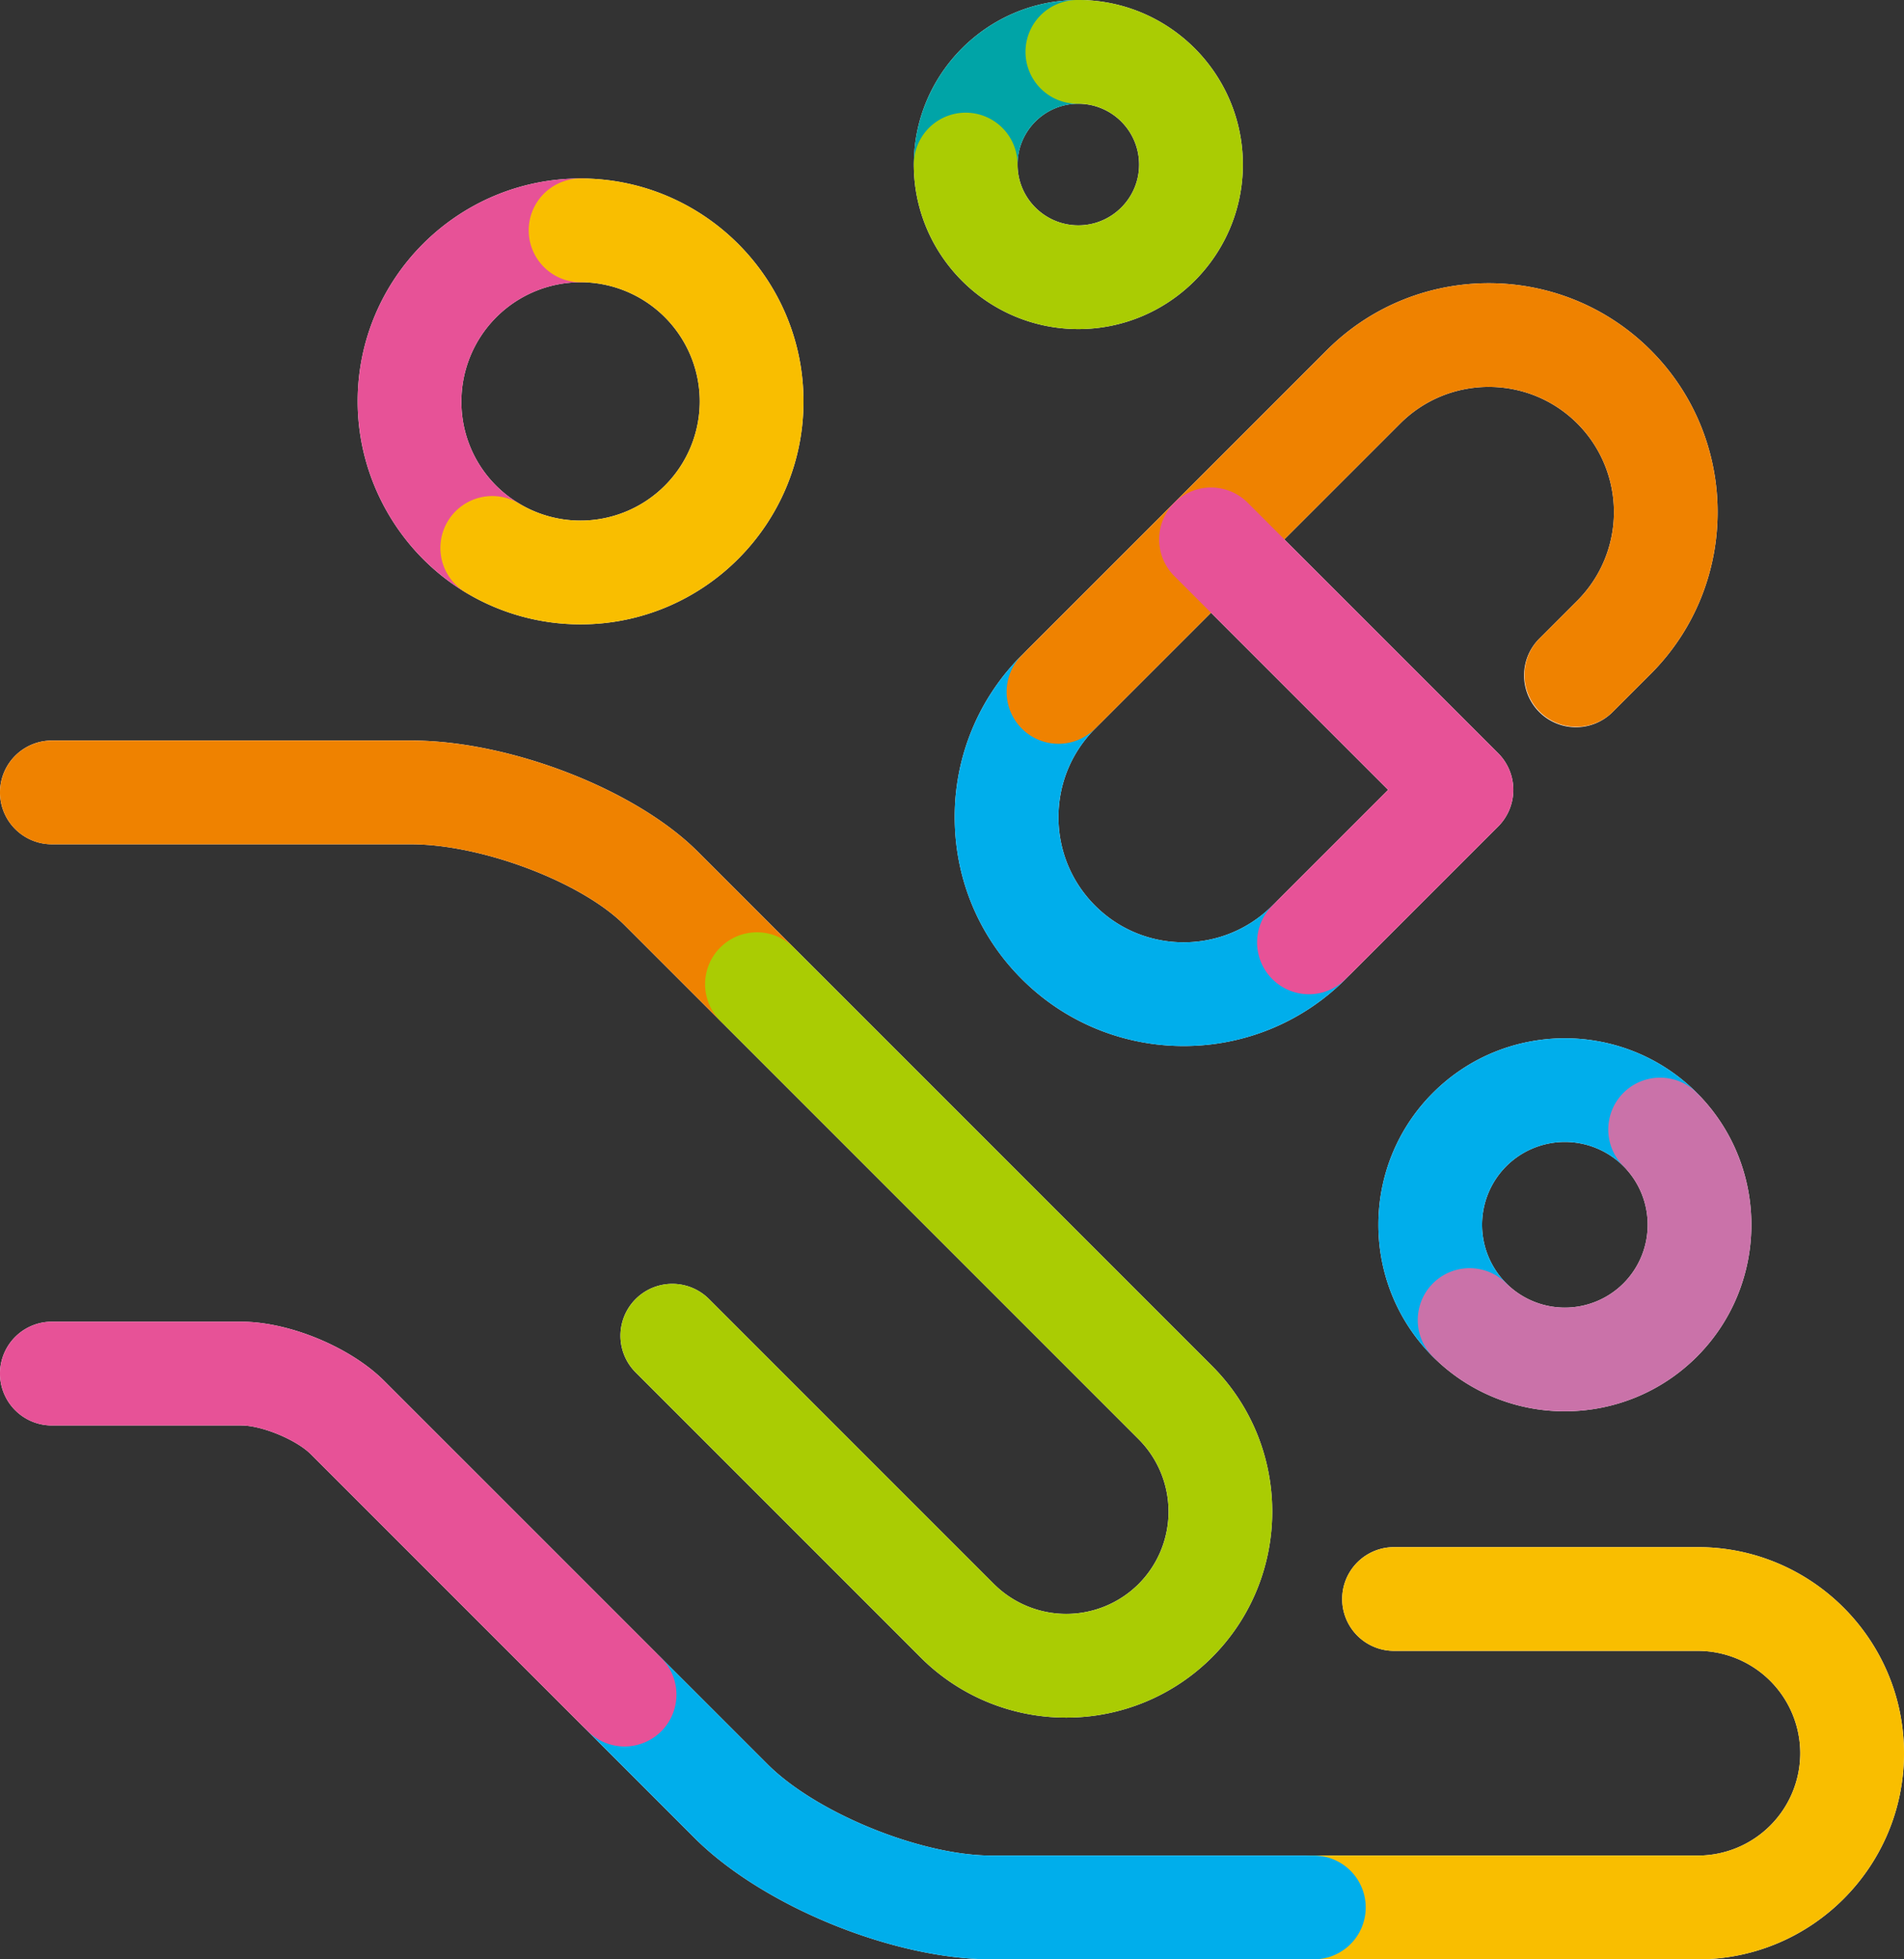
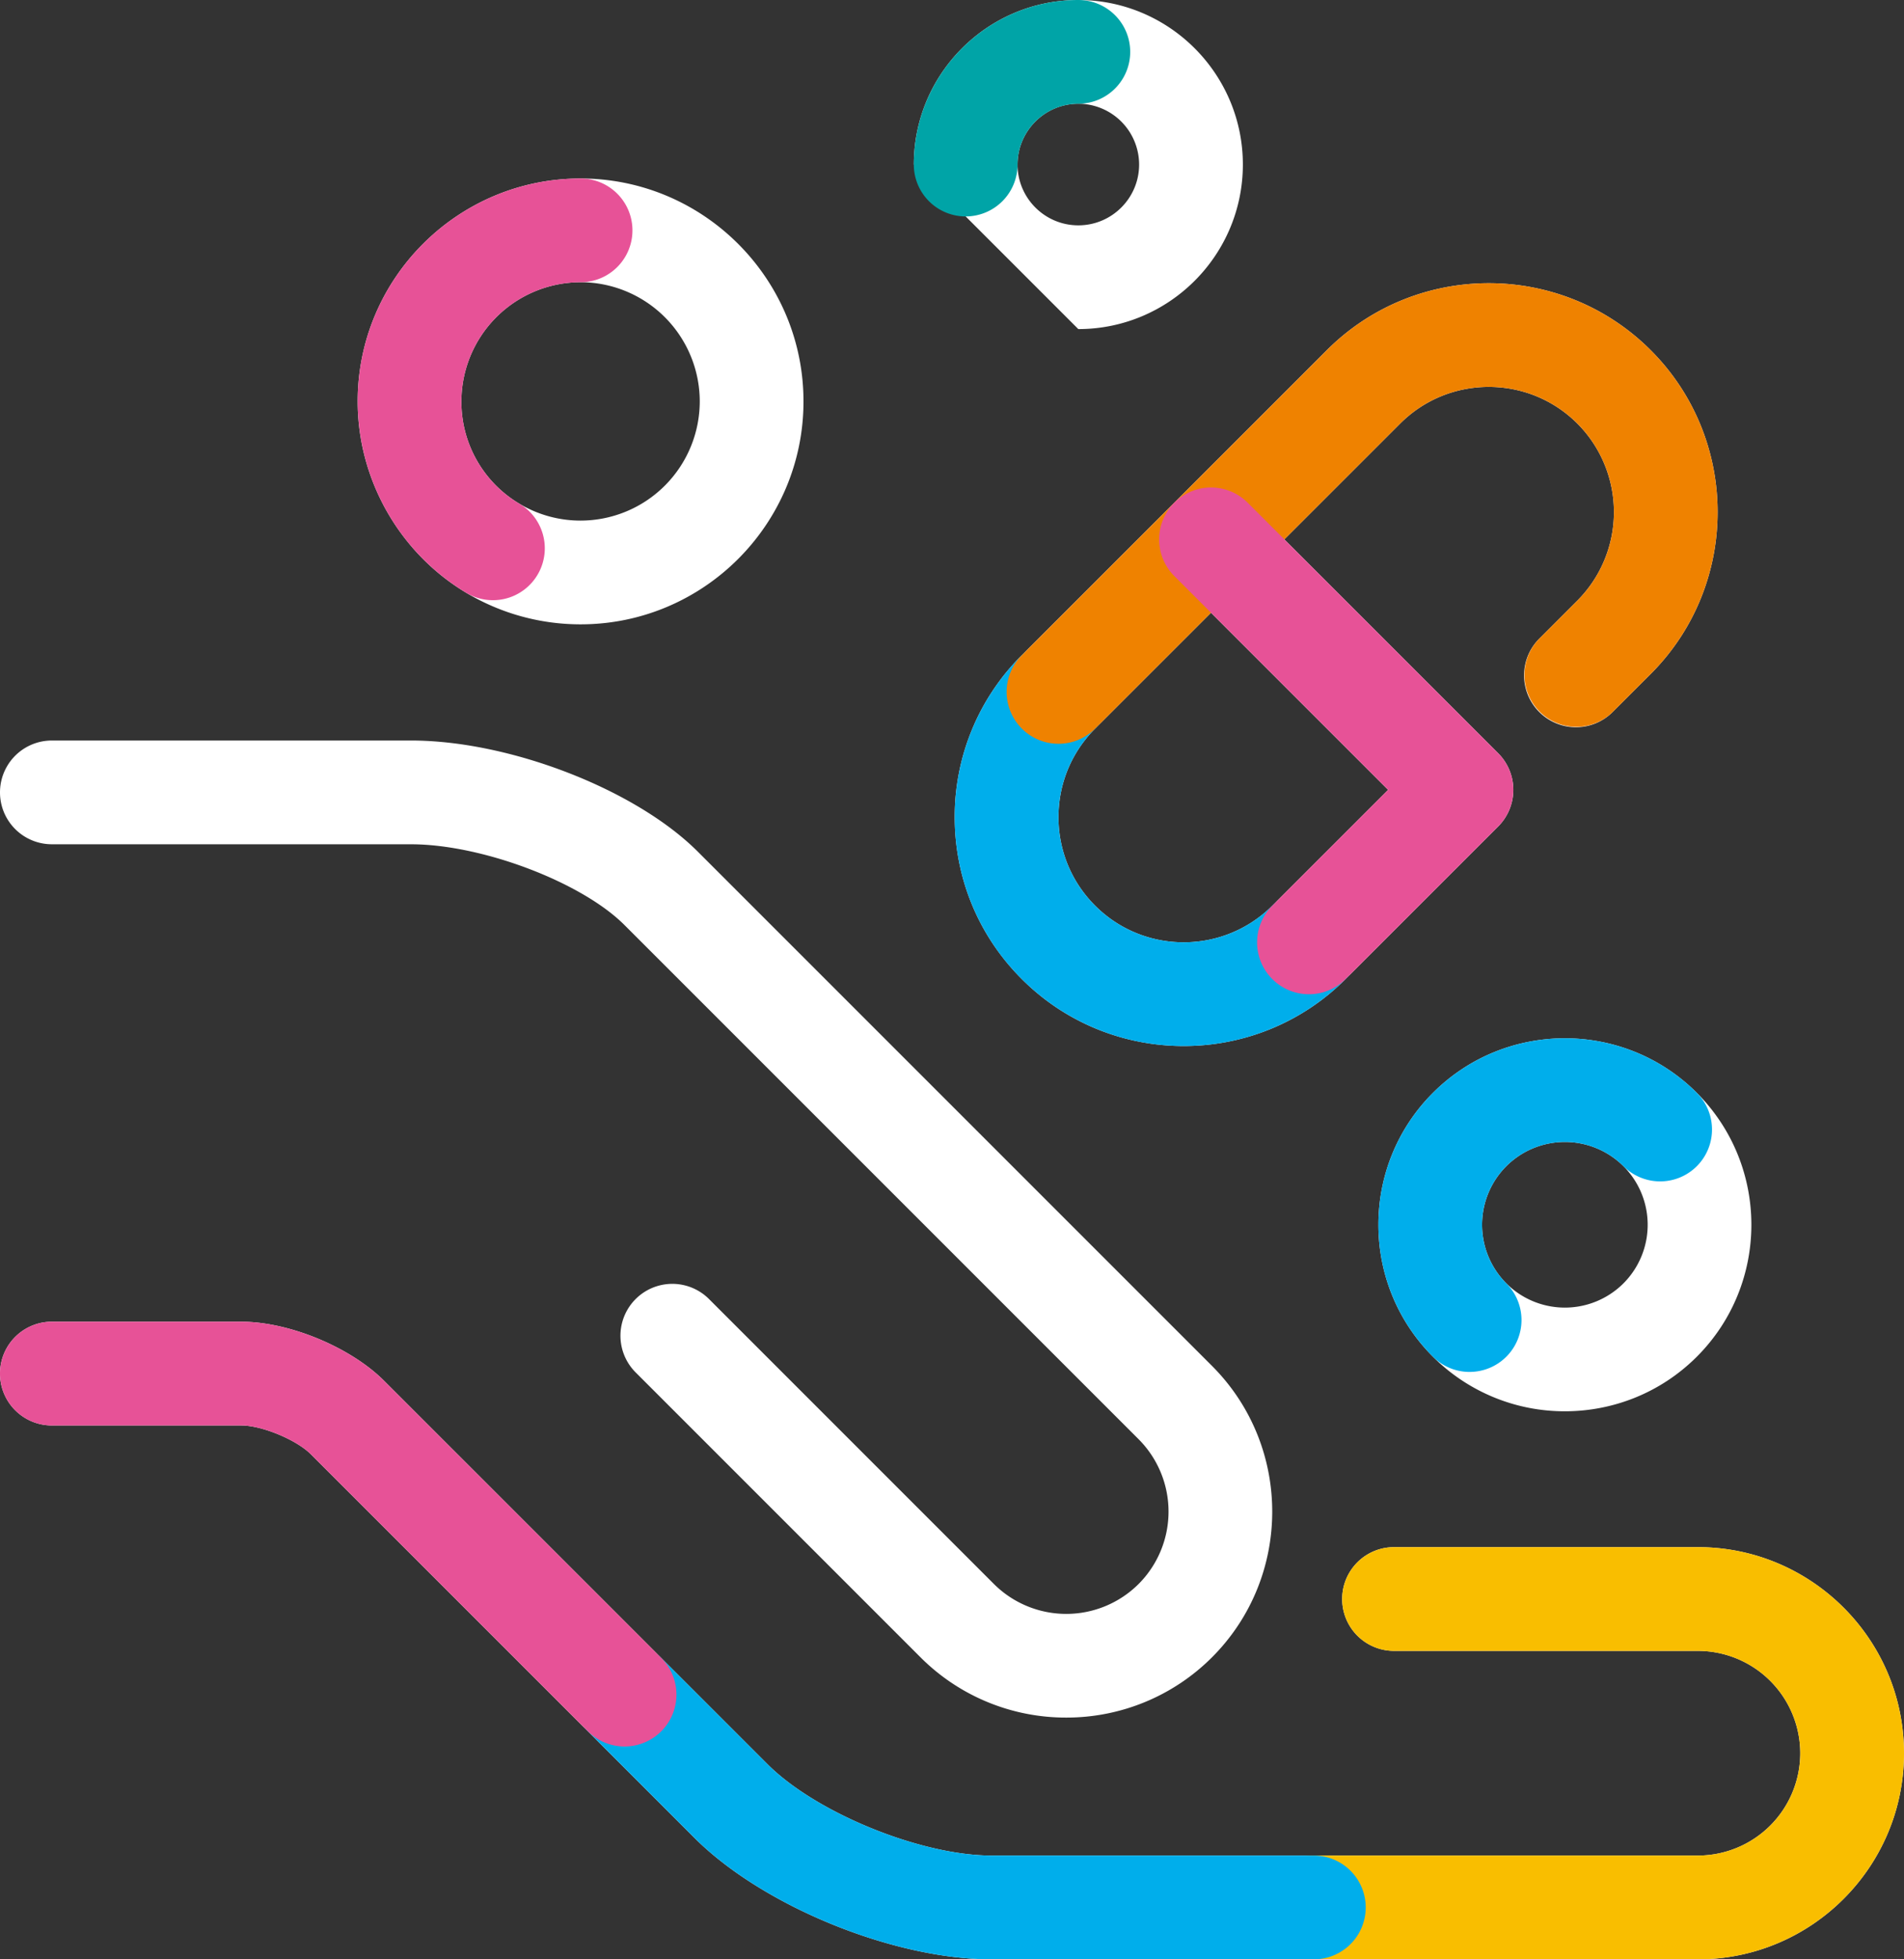
<svg xmlns="http://www.w3.org/2000/svg" viewBox="0 0 106.455 109.539">
  <rect x="0" y="0" width="106.455" height="109.539" fill="#333333" stroke="none" />
  <defs>
    <style>.cls-1{fill:#fff}.cls-1,.cls-6{mix-blend-mode:multiply}.cls-8{fill:#00aeeb}.cls-13{fill:#e75297}.cls-6{fill:#aacc03}</style>
  </defs>
  <g style="isolation:isolate">
    <g id="_レイヤー_1" data-name="レイヤー_1">
      <path class="cls-1" d="M94.932 86.495h-16.99a2.9 2.9 0 0 0 0 5.8h16.99a5.728 5.728 0 0 1 5.722 5.723 5.728 5.728 0 0 1-5.722 5.72H55.44c-3.953 0-9.804-2.383-12.52-5.1l-5.95-5.95-15.488-15.486c-1.885-1.888-5.32-3.31-7.99-3.31H2.9a2.9 2.9 0 0 0 0 5.8h10.59c1.15 0 3.077.797 3.89 1.61L32.868 96.79l5.95 5.95c3.812 3.813 11.113 6.8 16.622 6.8h39.492c6.354 0 11.523-5.17 11.523-11.522 0-6.354-5.17-11.523-11.523-11.523Z" />
-       <path class="cls-1" d="M2.9 47.201h20.08c3.953 0 9.528 2.108 11.931 4.511l5.36 5.36 23.39 23.39a5.73 5.73 0 0 1 0 8.093 5.73 5.73 0 0 1-8.091 0l-15.929-15.93a2.9 2.9 0 1 0-4.101 4.102l15.929 15.93a11.483 11.483 0 0 0 8.147 3.367 11.49 11.49 0 0 0 8.147-3.368c4.492-4.493 4.491-11.802 0-16.295l-23.39-23.39-5.36-5.36C35.53 44.129 28.489 41.4 22.98 41.4H2.9a2.9 2.9 0 0 0 0 5.8Zm77.218 13.896c-4.068 4.067-4.068 10.685 0 14.753a10.403 10.403 0 0 0 7.377 3.05c2.67 0 5.341-1.017 7.376-3.05 4.067-4.068 4.067-10.686 0-14.753-4.07-4.067-10.686-4.066-14.753 0Zm10.651 10.651a4.634 4.634 0 0 1-6.55 0 4.637 4.637 0 0 1 0-6.55 4.636 4.636 0 0 1 6.55 0 4.637 4.637 0 0 1 0 6.55ZM26.07 33.143a12.451 12.451 0 0 0 6.39 1.762c6.873 0 12.464-5.591 12.464-12.463 0-6.873-5.591-12.463-12.463-12.463s-12.463 5.59-12.463 12.463c0 4.36 2.327 8.46 6.072 10.701Zm6.39-17.365a6.671 6.671 0 0 1 6.664 6.664 6.67 6.67 0 0 1-6.663 6.663 6.649 6.649 0 0 1-3.414-.94 6.617 6.617 0 0 1-3.25-5.723 6.671 6.671 0 0 1 6.664-6.664Zm27.83 2.62c5.073 0 9.2-4.126 9.2-9.199C69.49 4.126 65.363 0 60.29 0s-9.198 4.126-9.198 9.2c0 5.072 4.126 9.198 9.199 9.198Zm0-12.598a3.403 3.403 0 0 1 3.399 3.4c0 1.873-1.524 3.398-3.398 3.398s-3.399-1.525-3.399-3.399 1.525-3.4 3.399-3.4Zm5.368 22.304-.002.003-8.526 8.524a12.72 12.72 0 0 0-3.75 9.053c0 3.42 1.331 6.634 3.75 9.052 2.495 2.495 5.774 3.744 9.052 3.744s6.557-1.249 9.053-3.744l8.527-8.527a2.9 2.9 0 0 0 0-4.102L71.81 30.155l6.478-6.477c2.73-2.73 7.171-2.73 9.902 0a7.01 7.01 0 0 1-.001 9.902l-2.106 2.106a2.9 2.9 0 1 0 4.102 4.1l2.106-2.105c4.99-4.992 4.992-13.113 0-18.105-4.992-4.991-13.113-4.99-18.105 0l-8.526 8.526-.002.002ZM77.61 44.158l-6.477 6.476c-2.73 2.73-7.174 2.73-9.902 0-1.322-1.321-2.05-3.08-2.05-4.95s.728-3.628 2.05-4.951l6.478-6.476 9.9 9.9Z" />
+       <path class="cls-1" d="M2.9 47.201h20.08c3.953 0 9.528 2.108 11.931 4.511l5.36 5.36 23.39 23.39a5.73 5.73 0 0 1 0 8.093 5.73 5.73 0 0 1-8.091 0l-15.929-15.93a2.9 2.9 0 1 0-4.101 4.102l15.929 15.93a11.483 11.483 0 0 0 8.147 3.367 11.49 11.49 0 0 0 8.147-3.368c4.492-4.493 4.491-11.802 0-16.295l-23.39-23.39-5.36-5.36C35.53 44.129 28.489 41.4 22.98 41.4H2.9a2.9 2.9 0 0 0 0 5.8Zm77.218 13.896c-4.068 4.067-4.068 10.685 0 14.753a10.403 10.403 0 0 0 7.377 3.05c2.67 0 5.341-1.017 7.376-3.05 4.067-4.068 4.067-10.686 0-14.753-4.07-4.067-10.686-4.066-14.753 0Zm10.651 10.651a4.634 4.634 0 0 1-6.55 0 4.637 4.637 0 0 1 0-6.55 4.636 4.636 0 0 1 6.55 0 4.637 4.637 0 0 1 0 6.55ZM26.07 33.143a12.451 12.451 0 0 0 6.39 1.762c6.873 0 12.464-5.591 12.464-12.463 0-6.873-5.591-12.463-12.463-12.463s-12.463 5.59-12.463 12.463c0 4.36 2.327 8.46 6.072 10.701Zm6.39-17.365a6.671 6.671 0 0 1 6.664 6.664 6.67 6.67 0 0 1-6.663 6.663 6.649 6.649 0 0 1-3.414-.94 6.617 6.617 0 0 1-3.25-5.723 6.671 6.671 0 0 1 6.664-6.664Zm27.83 2.62c5.073 0 9.2-4.126 9.2-9.199C69.49 4.126 65.363 0 60.29 0s-9.198 4.126-9.198 9.2Zm0-12.598a3.403 3.403 0 0 1 3.399 3.4c0 1.873-1.524 3.398-3.398 3.398s-3.399-1.525-3.399-3.399 1.525-3.4 3.399-3.4Zm5.368 22.304-.002.003-8.526 8.524a12.72 12.72 0 0 0-3.75 9.053c0 3.42 1.331 6.634 3.75 9.052 2.495 2.495 5.774 3.744 9.052 3.744s6.557-1.249 9.053-3.744l8.527-8.527a2.9 2.9 0 0 0 0-4.102L71.81 30.155l6.478-6.477c2.73-2.73 7.171-2.73 9.902 0a7.01 7.01 0 0 1-.001 9.902l-2.106 2.106a2.9 2.9 0 1 0 4.102 4.1l2.106-2.105c4.99-4.992 4.992-13.113 0-18.105-4.992-4.991-13.113-4.99-18.105 0l-8.526 8.526-.002.002ZM77.61 44.158l-6.477 6.476c-2.73 2.73-7.174 2.73-9.902 0-1.322-1.321-2.05-3.08-2.05-4.95s.728-3.628 2.05-4.951l6.478-6.476 9.9 9.9Z" />
      <path class="cls-8" d="M66.182 58.48a12.766 12.766 0 0 1-9.053-3.744 12.717 12.717 0 0 1-3.749-9.052 12.72 12.72 0 0 1 3.75-9.053 2.9 2.9 0 1 1 4.102 4.102c-1.323 1.323-2.052 3.081-2.052 4.951s.729 3.629 2.051 4.95c2.728 2.73 7.172 2.73 9.902 0a2.9 2.9 0 0 1 4.102 4.102 12.764 12.764 0 0 1-9.053 3.743Z" />
      <path d="M59.181 41.582a2.9 2.9 0 0 1-2.05-4.95l17.055-17.055c4.992-4.992 13.113-4.992 18.106 0 4.99 4.99 4.99 13.112-.001 18.104l-2.106 2.106a2.9 2.9 0 1 1-4.102-4.101l2.106-2.106a7.01 7.01 0 0 0 0-9.903c-2.73-2.728-7.17-2.73-9.901.001L61.232 40.733a2.893 2.893 0 0 1-2.05.849Z" style="fill:#ef8200;mix-blend-mode:multiply" />
      <path d="M94.932 109.54H73.458a2.9 2.9 0 0 1 0-5.802h21.474a5.728 5.728 0 0 0 5.722-5.72 5.728 5.728 0 0 0-5.722-5.722h-16.99a2.9 2.9 0 0 1 0-5.8h16.99c6.354 0 11.523 5.168 11.523 11.522 0 6.352-5.17 11.521-11.523 11.521Z" style="fill:#f9be00" />
      <path d="M73.458 109.54H55.44c-5.509 0-12.81-2.987-16.622-6.8l-5.95-5.95a2.9 2.9 0 0 1 4.102-4.102l5.95 5.95c2.716 2.717 8.567 5.1 12.52 5.1h18.018a2.9 2.9 0 0 1 0 5.801Z" style="fill:#00aeeb;mix-blend-mode:multiply" />
-       <path d="M42.323 57.922a2.891 2.891 0 0 1-2.051-.85l-5.36-5.36c-2.403-2.403-7.978-4.51-11.931-4.51H2.9a2.9 2.9 0 0 1 0-5.8h20.08c5.508 0 12.55 2.727 16.033 6.209l5.36 5.36a2.9 2.9 0 0 1-2.051 4.95Z" style="fill:#ef8200" />
-       <path class="cls-6" d="M59.617 96.024a11.484 11.484 0 0 1-8.147-3.368l-15.93-15.93a2.9 2.9 0 0 1 4.102-4.101l15.929 15.93a5.73 5.73 0 0 0 8.092 0 5.73 5.73 0 0 0 0-8.092l-23.391-23.39a2.9 2.9 0 0 1 4.102-4.102l23.39 23.39c4.491 4.493 4.492 11.802 0 16.295a11.49 11.49 0 0 1-8.147 3.368Z" />
      <path class="cls-8" d="M82.168 76.7a2.891 2.891 0 0 1-2.05-.85c-4.068-4.068-4.068-10.686 0-14.753 4.067-4.066 10.683-4.067 14.753 0a2.9 2.9 0 1 1-4.102 4.101 4.636 4.636 0 0 0-6.55 0 4.637 4.637 0 0 0 0 6.55 2.9 2.9 0 0 1-2.05 4.951Z" />
-       <path d="M87.495 78.9a10.403 10.403 0 0 1-7.377-3.05 2.9 2.9 0 1 1 4.101-4.102 4.634 4.634 0 0 0 6.55 0 4.637 4.637 0 0 0 0-6.55 2.9 2.9 0 1 1 4.102-4.101c4.067 4.067 4.067 10.685 0 14.753a10.402 10.402 0 0 1-7.376 3.05Z" style="fill:#ca72a9;mix-blend-mode:multiply" />
      <path class="cls-13" d="M27.556 33.555c-.507 0-1.02-.133-1.486-.412a12.533 12.533 0 0 1-6.072-10.701c0-6.873 5.59-12.463 12.463-12.463a2.9 2.9 0 0 1 0 5.8 6.671 6.671 0 0 0-6.663 6.663 6.617 6.617 0 0 0 3.25 5.724 2.9 2.9 0 0 1-1.492 5.389Z" />
-       <path d="M32.46 34.905c-2.253 0-4.463-.61-6.39-1.762a2.9 2.9 0 1 1 2.977-4.977 6.649 6.649 0 0 0 3.414.939 6.67 6.67 0 0 0 6.663-6.663 6.671 6.671 0 0 0-6.663-6.664 2.9 2.9 0 0 1 0-5.8c6.872 0 12.463 5.591 12.463 12.464 0 6.872-5.591 12.463-12.463 12.463Z" style="fill:#f9be00;mix-blend-mode:multiply" />
      <path d="M53.992 12.1a2.9 2.9 0 0 1-2.9-2.9c0-5.074 4.126-9.2 9.199-9.2a2.9 2.9 0 1 1 0 5.8 3.403 3.403 0 0 0-3.399 3.4 2.9 2.9 0 0 1-2.9 2.9Z" style="fill:#00a4a7" />
-       <path class="cls-6" d="M60.29 18.398c-5.072 0-9.198-4.127-9.198-9.199a2.9 2.9 0 0 1 5.8 0c0 1.874 1.525 3.4 3.399 3.4s3.398-1.526 3.398-3.4c0-1.874-1.524-3.4-3.398-3.4a2.9 2.9 0 1 1 0-5.799c5.072 0 9.199 4.126 9.199 9.2 0 5.071-4.127 9.198-9.2 9.198Z" />
      <path class="cls-13" d="M34.919 97.64a2.891 2.891 0 0 1-2.05-.85L17.38 81.303c-.813-.814-2.74-1.61-3.89-1.61H2.9a2.9 2.9 0 0 1 0-5.801h10.59c2.67 0 6.106 1.422 7.991 3.31L36.97 92.688a2.9 2.9 0 0 1-2.051 4.952Z" />
      <path d="M73.184 55.585a2.9 2.9 0 0 1-2.05-4.95l6.476-6.477-11.952-11.952a2.9 2.9 0 1 1 4.101-4.102l14.003 14.003a2.9 2.9 0 0 1 0 4.101l-8.527 8.528a2.893 2.893 0 0 1-2.05.849Z" style="fill:#e75297;mix-blend-mode:multiply" />
    </g>
  </g>
</svg>